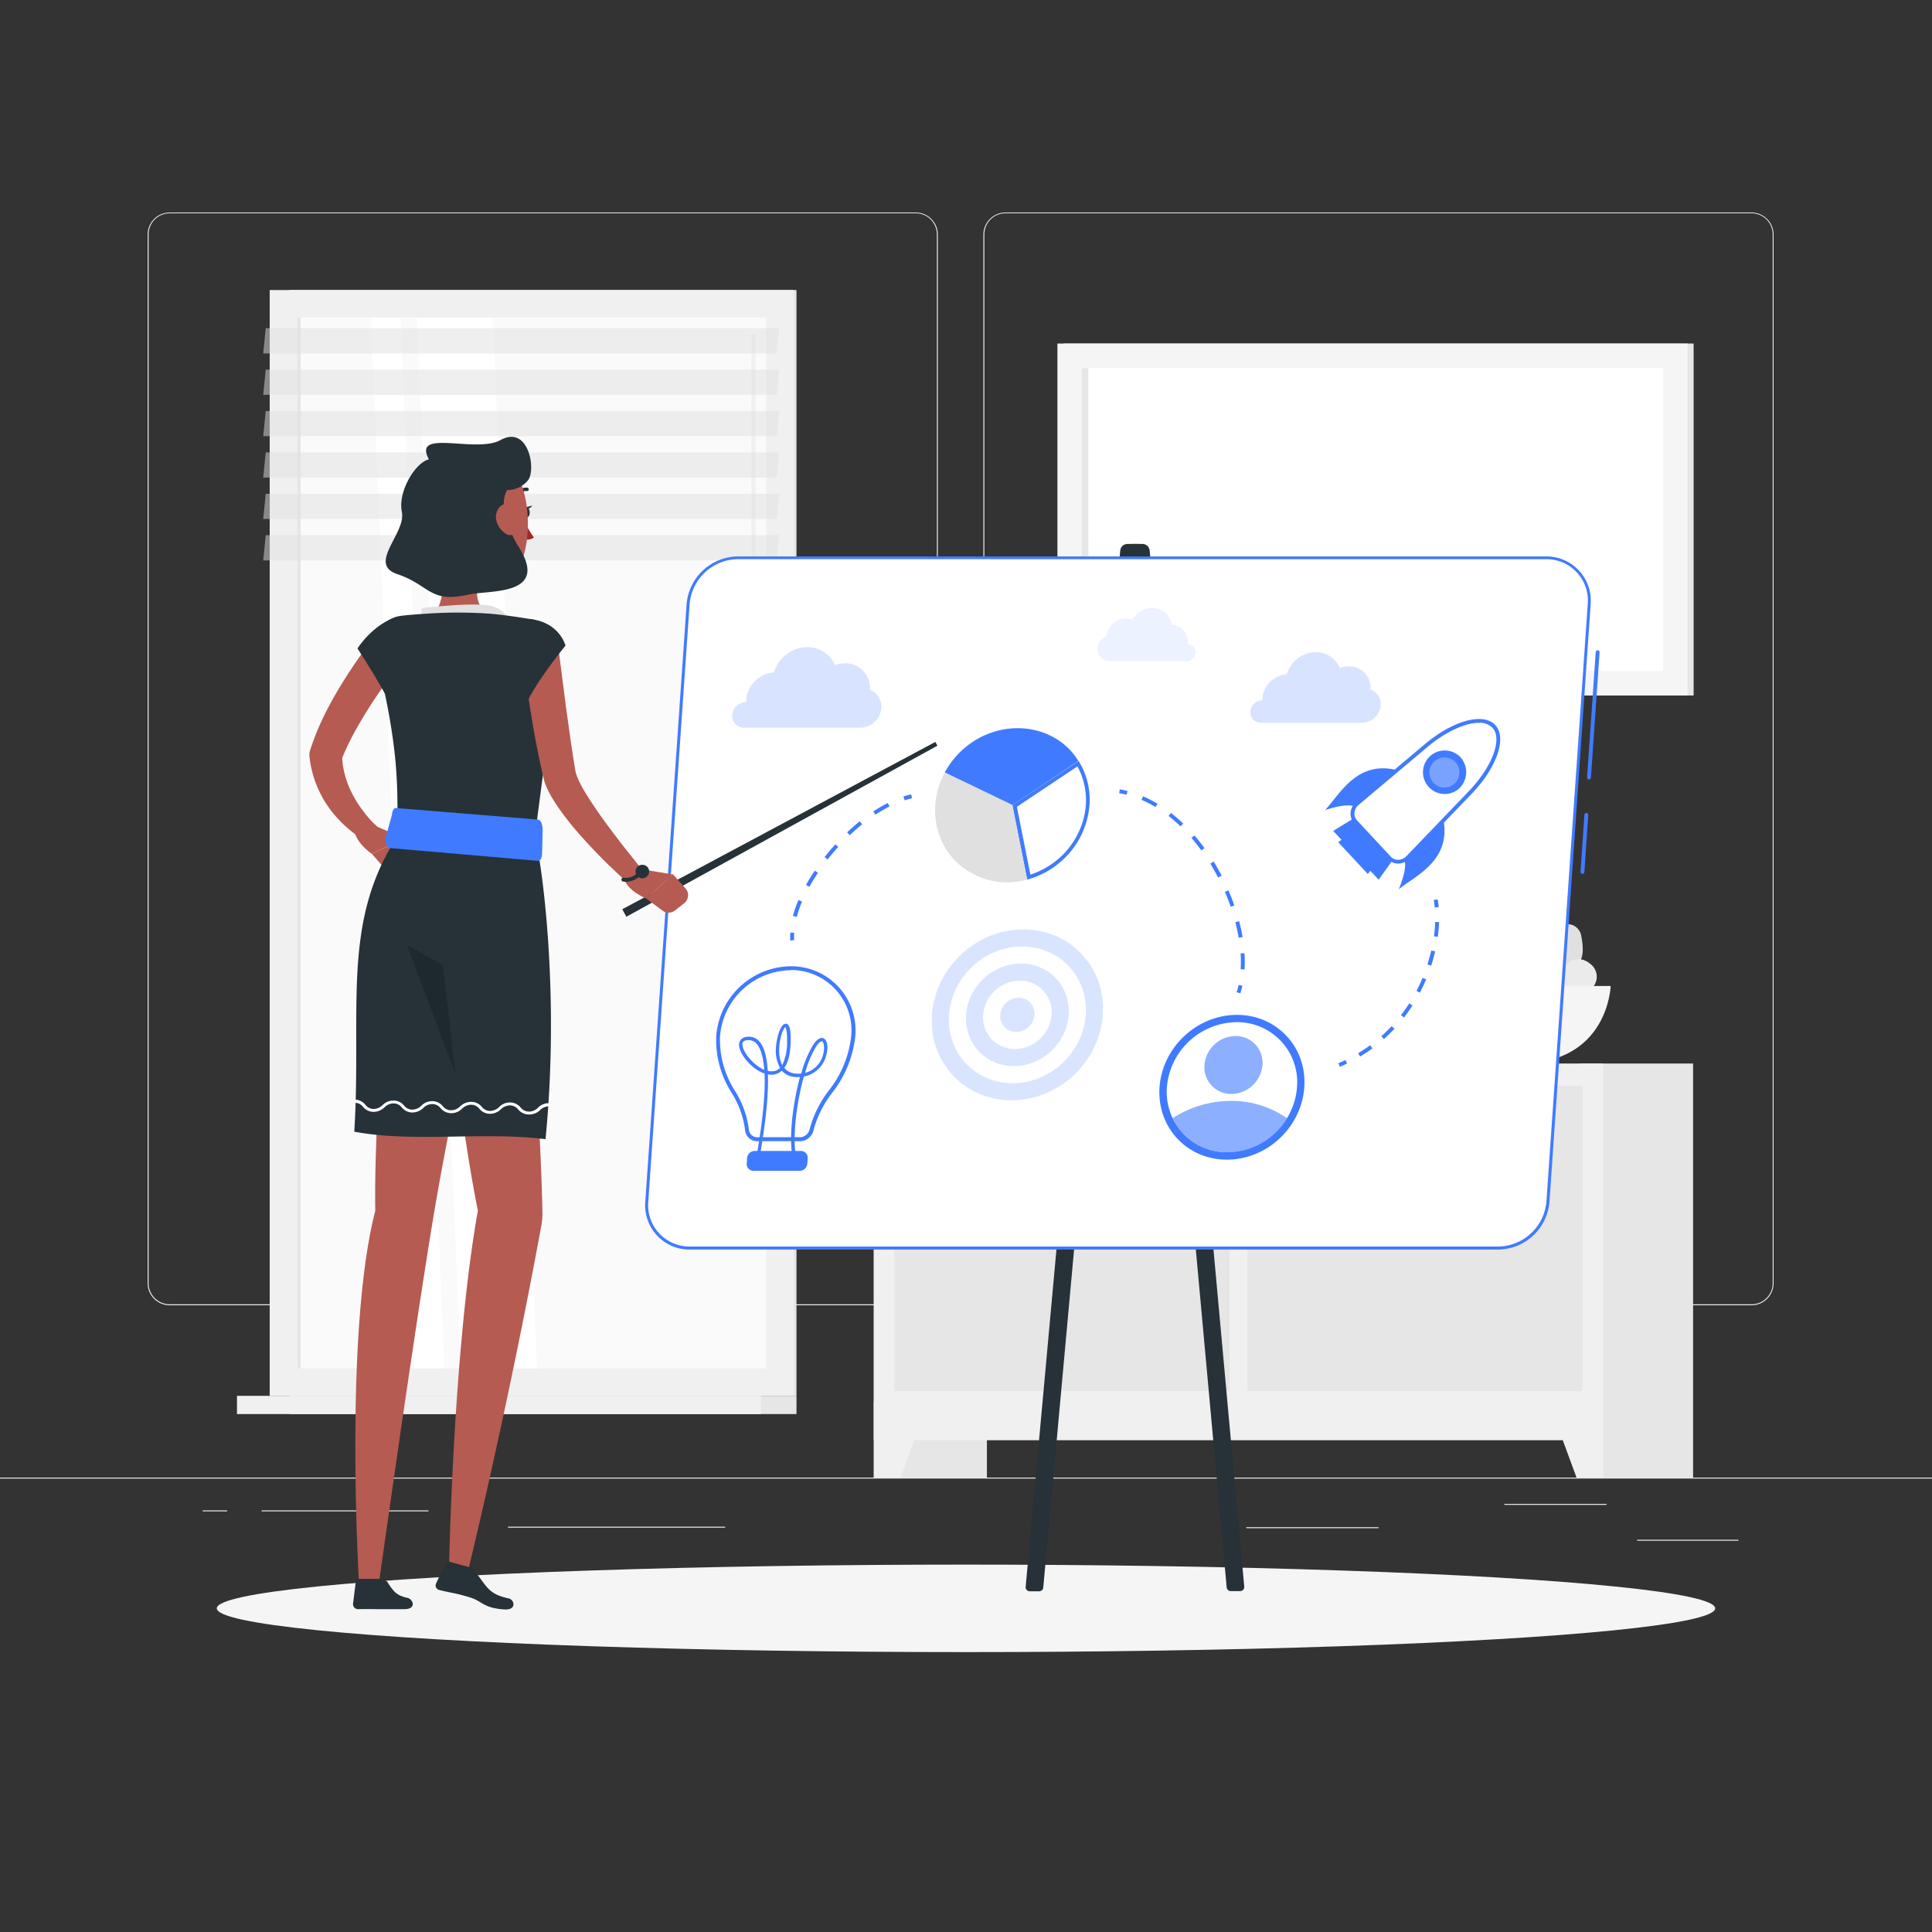
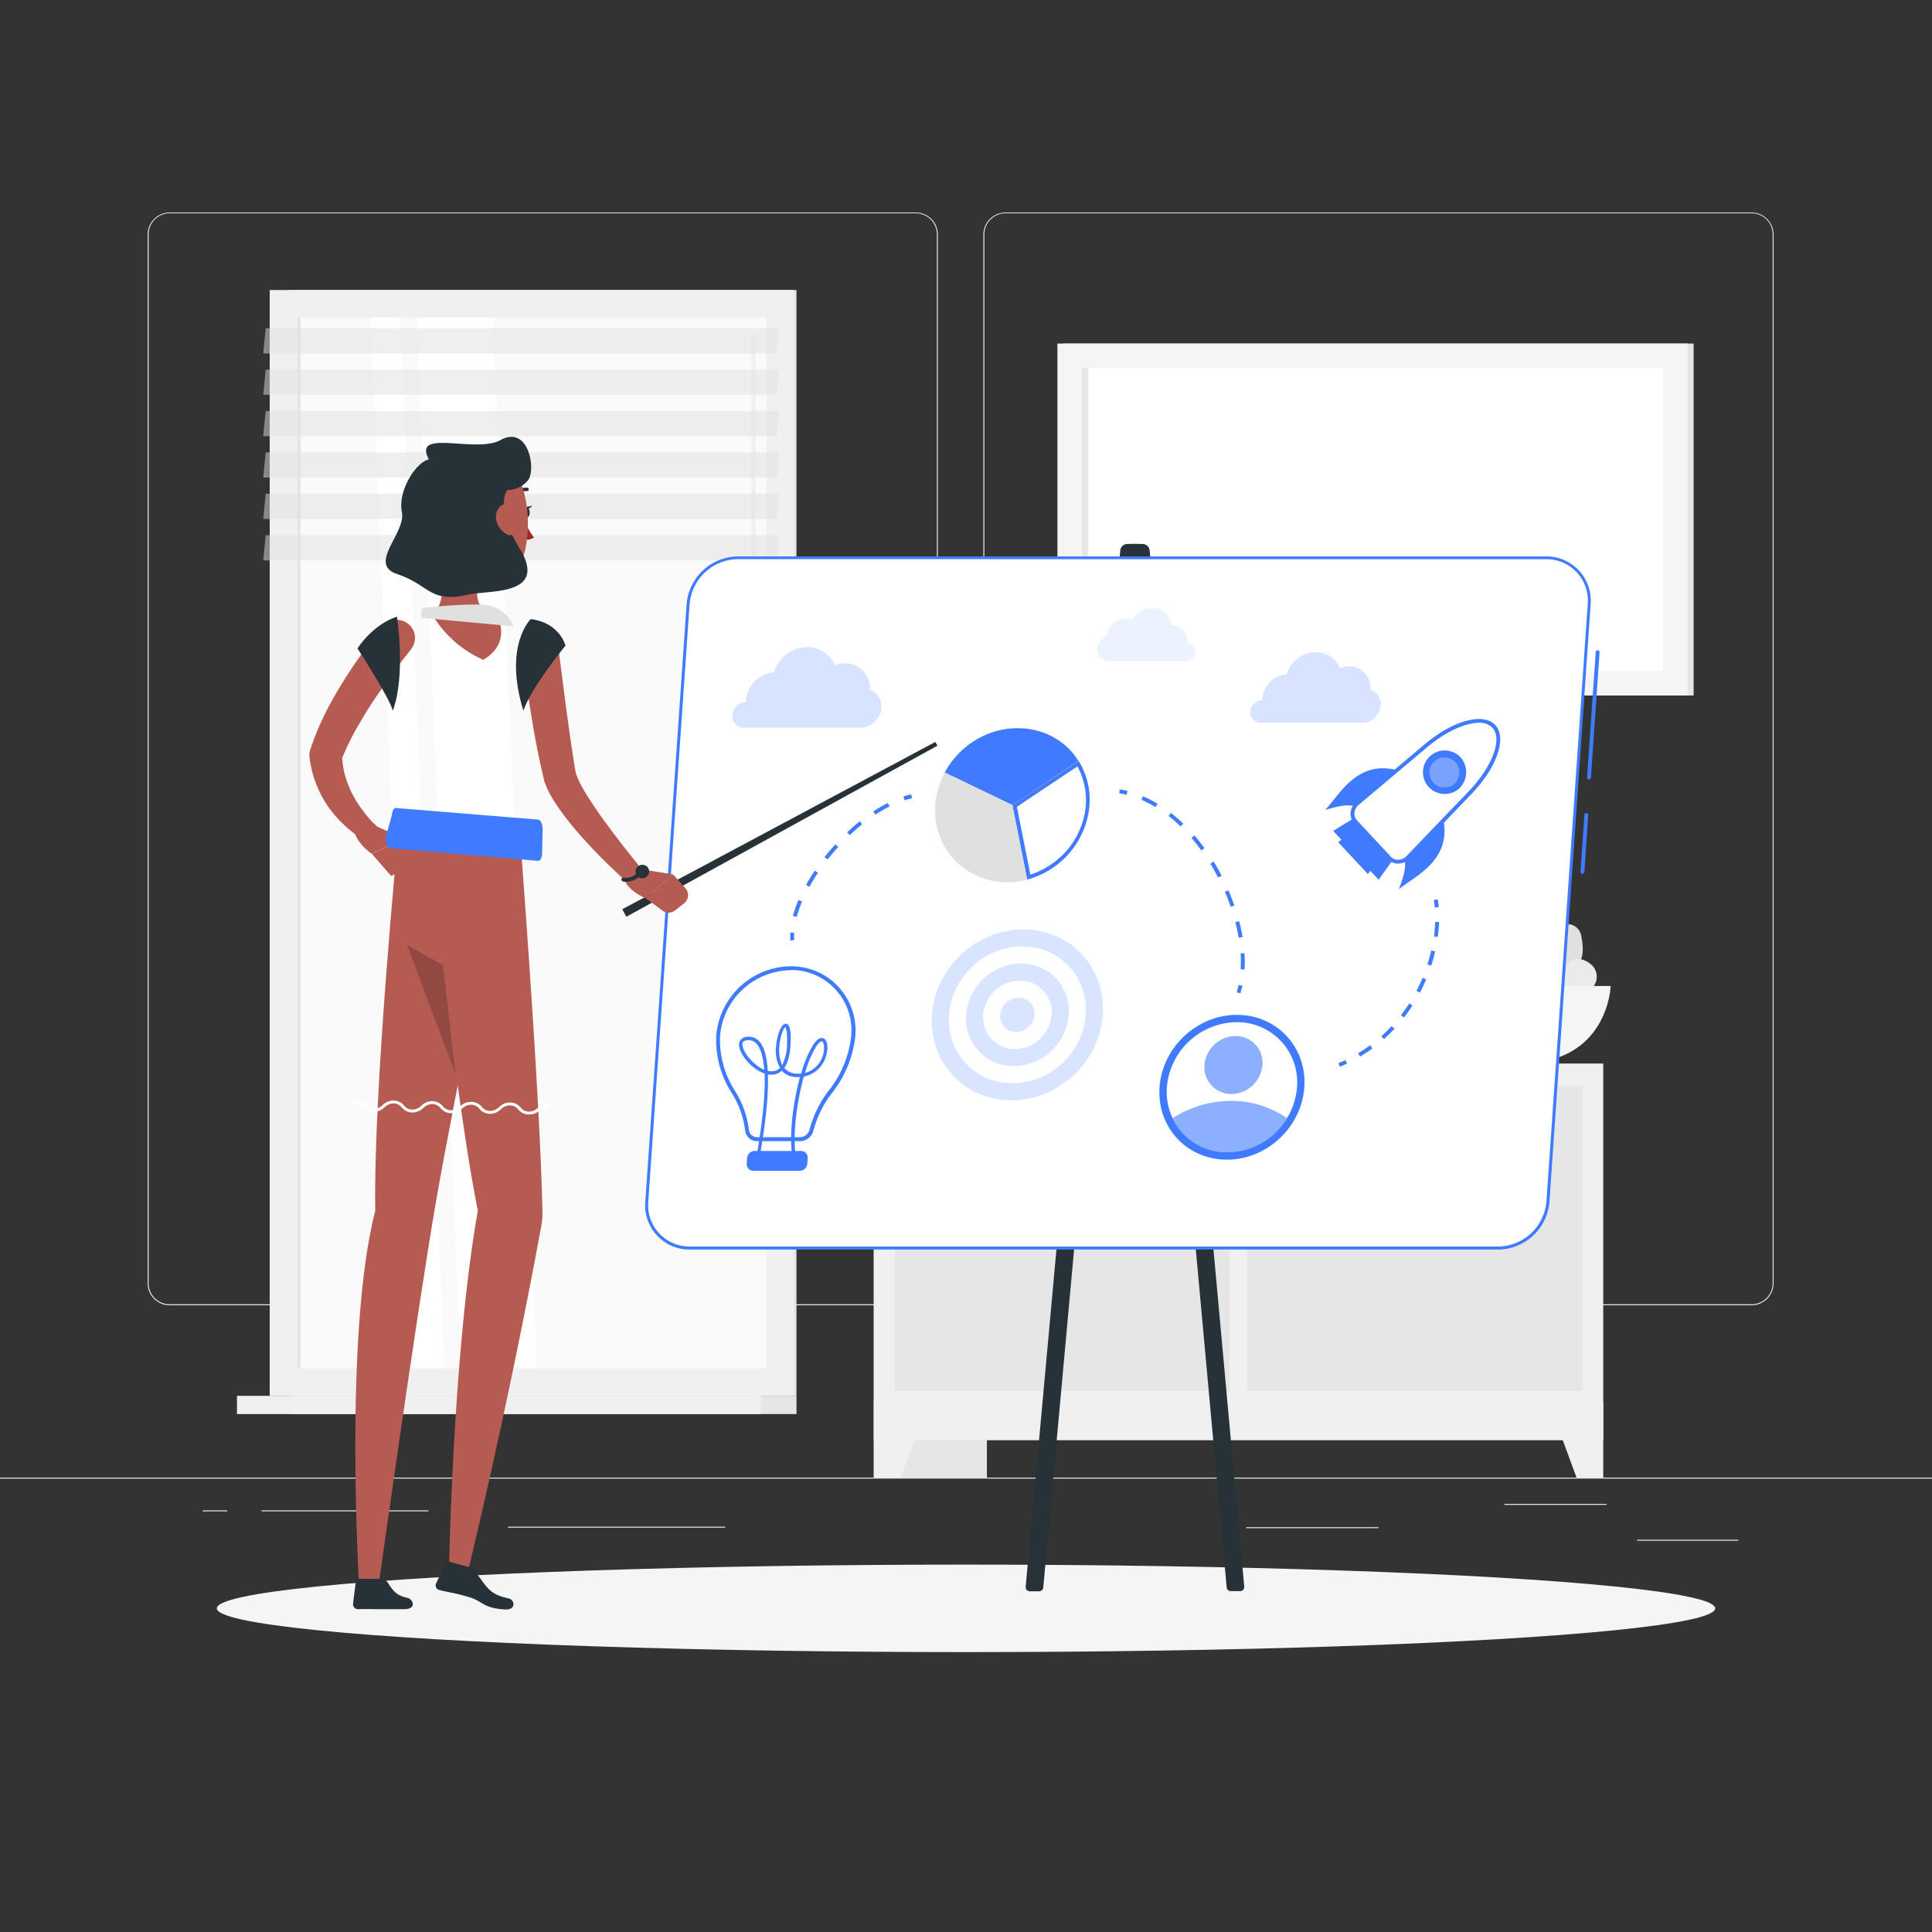
<svg xmlns="http://www.w3.org/2000/svg" viewBox="0 0 500 500">
  <rect x="0" y="0" width="500" height="500" fill="#333333" stroke="none" />
  <g id="freepik--background-complete--inject-7">
    <rect y="382.4" width="500" height="0.25" style="fill:#ebebeb" />
    <rect x="423.67" y="398.49" width="26.23" height="0.25" style="fill:#ebebeb" />
    <rect x="322.53" y="395.24" width="34.23" height="0.25" style="fill:#ebebeb" />
    <rect x="389.33" y="389.21" width="26.44" height="0.25" style="fill:#ebebeb" />
    <rect x="67.7" y="390.89" width="43.19" height="0.25" style="fill:#ebebeb" />
    <rect x="52.46" y="390.89" width="6.33" height="0.25" style="fill:#ebebeb" />
    <rect x="131.47" y="395.11" width="56.2" height="0.25" style="fill:#ebebeb" />
    <path d="M237,337.8H43.91a5.71,5.71,0,0,1-5.7-5.71V60.66A5.71,5.71,0,0,1,43.91,55H237a5.71,5.71,0,0,1,5.71,5.71V332.09A5.71,5.71,0,0,1,237,337.8ZM43.91,55.2a5.46,5.46,0,0,0-5.45,5.46V332.09a5.46,5.46,0,0,0,5.45,5.46H237a5.47,5.47,0,0,0,5.46-5.46V60.66A5.47,5.47,0,0,0,237,55.2Z" style="fill:#ebebeb" />
    <path d="M453.31,337.8H260.21a5.72,5.72,0,0,1-5.71-5.71V60.66A5.72,5.72,0,0,1,260.21,55h193.1A5.71,5.71,0,0,1,459,60.66V332.09A5.71,5.71,0,0,1,453.31,337.8ZM260.21,55.2a5.47,5.47,0,0,0-5.46,5.46V332.09a5.47,5.47,0,0,0,5.46,5.46h193.1a5.47,5.47,0,0,0,5.46-5.46V60.66a5.47,5.47,0,0,0-5.46-5.46Z" style="fill:#ebebeb" />
    <rect x="226.14" y="275.23" width="29.27" height="107.16" transform="translate(481.55 657.63) rotate(180)" style="fill:#e6e6e6" />
    <polygon points="233.05 382.4 226.14 382.4 226.14 362.76 240.29 362.76 233.05 382.4" style="fill:#f0f0f0" />
-     <rect x="408.89" y="275.23" width="29.27" height="107.16" transform="translate(847.06 657.63) rotate(180)" style="fill:#e6e6e6" />
    <rect x="226.14" y="275.23" width="188.78" height="97.49" transform="translate(641.06 647.96) rotate(180)" style="fill:#f0f0f0" />
    <path d="M231.5,281h86.71V360H231.5V281Z" style="fill:#e6e6e6" />
    <path d="M322.85,281h86.71V360H322.85V281Z" style="fill:#e6e6e6" />
    <path d="M336.11,302.36a6.74,6.74,0,1,1,6.73-6.73A6.74,6.74,0,0,1,336.11,302.36Zm0-12.28a5.55,5.55,0,1,0,5.54,5.55A5.56,5.56,0,0,0,336.11,290.08Z" style="fill:#fafafa" />
    <path d="M305,302.36a6.74,6.74,0,1,1,6.73-6.73A6.74,6.74,0,0,1,305,302.36Zm0-12.28a5.55,5.55,0,1,0,5.54,5.55A5.56,5.56,0,0,0,305,290.08Z" style="fill:#fafafa" />
    <polygon points="408.01 382.4 414.92 382.4 414.92 362.76 400.77 362.76 408.01 382.4" style="fill:#f0f0f0" />
-     <path d="M388.85,260.71c1.69-1.65-.1-3.91,2.17-5.5s.32-4,.41-6.23,3.05-2.57,3.9-5.15a5.06,5.06,0,0,0-.67-3.64,4.14,4.14,0,0,0-6.73-1,4,4,0,0,0-.26.32c-1.69,2.25,0,4.42-1.91,5.94s-5.26,1.83-5.15,4.36-2.44,2.75-3.81,4.7c-.83,1.21-.19,3.2.42,4.56a4.16,4.16,0,0,0,2.2,2.11C381.68,262.09,386.12,263.37,388.85,260.71Z" style="fill:#ebebeb" />
    <path d="M392.61,266.69c2.87-1.21,1.75-4.82,5.3-5.68s2.32-4.74,3.48-7.42,5-1.68,7.25-4.43c1.41-1.69,1-4.92.55-7.14a3.62,3.62,0,0,0-3.36-2.85,7.77,7.77,0,0,0-4.48,1c-3.14,1.95-2.16,5.4-5.19,6.35s-7.3-.29-8.38,2.86-4.31,2.19-6.91,3.93c-1.87,1.24-1.8,4.76-1.61,6.66a3.59,3.59,0,0,0,1,2.17C382.3,264.21,387.57,268.82,392.61,266.69Z" style="fill:#e0e0e0" />
    <path d="M390.32,252.18c1.88-1.44,3.85.66,5.76-1.36s4,.25,6.21.49,3-2.65,5.67-3.12a5.07,5.07,0,0,1,3.5,1.18,4.15,4.15,0,0,1,0,6.81l-.36.22c-2.47,1.34-4.38-.61-6.15,1s-2.57,4.94-5.06,4.47-3.08,2-5.2,3.09c-1.31.65-3.19-.27-4.45-1.07a4.14,4.14,0,0,1-1.77-2.48C387.92,259.07,387.29,254.5,390.32,252.18Z" style="fill:#ebebeb" />
    <path d="M370,255.18s.59,20.05,23.42,20.05,23.42-20.05,23.42-20.05Z" style="fill:#f5f5f5" />
    <rect x="275.22" y="88.91" width="163.09" height="91.08" style="fill:#e6e6e6" />
    <rect x="273.66" y="88.91" width="163.09" height="91.08" style="fill:#f5f5f5" />
    <rect x="316.02" y="59.25" width="78.37" height="150.38" transform="translate(489.65 -220.76) rotate(90)" style="fill:#fff" />
    <rect x="241.65" y="133.62" width="78.37" height="1.66" transform="translate(415.28 -146.39) rotate(90)" style="fill:#e6e6e6" />
    <rect x="74.88" y="75.07" width="131.25" height="286.17" transform="translate(281.01 436.3) rotate(180)" style="fill:#e6e6e6" />
    <rect x="69.8" y="75.07" width="135.61" height="286.17" transform="translate(275.21 436.3) rotate(180)" style="fill:#f0f0f0" />
    <rect x="74.88" y="361.24" width="131.25" height="4.72" transform="translate(281.01 727.2) rotate(180)" style="fill:#e6e6e6" />
    <rect x="61.34" y="361.24" width="135.61" height="4.72" transform="translate(258.28 727.2) rotate(180)" style="fill:#f0f0f0" />
    <rect x="1.63" y="157.46" width="271.95" height="121.39" transform="translate(355.76 80.55) rotate(90)" style="fill:#fafafa" />
    <polygon points="138.97 354.13 127.58 82.18 107.88 82.18 119.27 354.13 138.97 354.13" style="fill:#fff" />
    <path d="M195,160.34a.55.55,0,0,0,.55-.55v-73a.55.55,0,0,0-1.09,0v73A.55.55,0,0,0,195,160.34Z" style="fill:#f0f0f0" />
    <polygon points="115.03 354.13 103.65 82.18 95.97 82.18 107.35 354.13 115.03 354.13" style="fill:#fff" />
    <rect x="-58.62" y="217.7" width="271.95" height="0.9" transform="translate(295.51 140.79) rotate(90)" style="fill:#e6e6e6" />
    <polygon points="68.12 91.46 201.02 91.46 201.68 84.94 68.77 84.94 68.12 91.46" style="fill:#e0e0e0;opacity:0.5" />
    <polygon points="68.12 102.17 201.02 102.17 201.68 95.66 68.77 95.66 68.12 102.17" style="fill:#e0e0e0;opacity:0.5" />
    <polygon points="68.12 112.88 201.02 112.88 201.68 106.37 68.77 106.37 68.12 112.88" style="fill:#e0e0e0;opacity:0.5" />
    <polygon points="68.12 123.6 201.02 123.6 201.68 117.08 68.77 117.08 68.12 123.6" style="fill:#e0e0e0;opacity:0.5" />
    <polygon points="68.12 134.31 201.02 134.31 201.68 127.79 68.77 127.79 68.12 134.31" style="fill:#e0e0e0;opacity:0.5" />
    <polygon points="68.12 145.02 201.02 145.02 201.68 138.5 68.77 138.5 68.12 145.02" style="fill:#e0e0e0;opacity:0.5" />
  </g>
  <g id="freepik--Shadow--inject-7">
    <ellipse id="freepik--path--inject-7" cx="250" cy="416.24" rx="193.89" ry="11.32" style="fill:#f5f5f5" />
  </g>
  <g id="freepik--Board--inject-7">
    <path d="M291.75,140.78h2.87L270,410.82a1.07,1.07,0,0,1-1.07,1h-2.42a1.07,1.07,0,0,1-1.07-1.17l24.48-268.15A1.86,1.86,0,0,1,291.75,140.78Z" style="fill:#263238" />
    <path d="M295.68,140.78H292.8l24.66,270a1.07,1.07,0,0,0,1.07,1h2.41a1.07,1.07,0,0,0,1.07-1.17L297.53,142.47A1.86,1.86,0,0,0,295.68,140.78Z" style="fill:#263238" />
    <path d="M409.5,226.14h0a.5.5,0,0,1-.46-.54l1-14.73a.5.5,0,0,1,.53-.47.51.51,0,0,1,.47.54l-1,14.73A.5.5,0,0,1,409.5,226.14Z" style="fill:#407BFF" />
    <path d="M411.19,201.72h0a.5.5,0,0,1-.46-.53l2.24-32.44a.51.51,0,0,1,.53-.46.5.5,0,0,1,.47.53l-2.24,32.43A.5.5,0,0,1,411.19,201.72Z" style="fill:#407BFF" />
    <path d="M400.11,144.33H190.93a13.09,13.09,0,0,0-12.83,12L167.4,311a11.08,11.08,0,0,0,11.17,12H387.75a13.09,13.09,0,0,0,12.83-12l10.7-154.69A11.08,11.08,0,0,0,400.11,144.33Z" style="fill:#fff" />
    <path d="M387.75,323.39H178.57A11.46,11.46,0,0,1,167,311l10.7-154.69A13.46,13.46,0,0,1,190.93,144H400.11a11.46,11.46,0,0,1,11.55,12.4L401,311A13.46,13.46,0,0,1,387.75,323.39ZM190.93,144.71a12.69,12.69,0,0,0-12.46,11.65L167.77,311a10.7,10.7,0,0,0,10.8,11.6H387.75A12.69,12.69,0,0,0,400.21,311l10.7-154.69a10.7,10.7,0,0,0-10.8-11.59Z" style="fill:#407BFF" />
    <g style="opacity:0.2">
      <ellipse cx="263.3" cy="262.64" rx="22.89" ry="21.36" transform="translate(-108.55 256.68) rotate(-44.01)" style="fill:#407BFF" />
      <ellipse cx="263.3" cy="262.64" rx="18.32" ry="17.09" transform="translate(-108.55 256.68) rotate(-44.01)" style="fill:#fff" />
      <ellipse cx="263.3" cy="262.64" rx="13.74" ry="12.82" transform="translate(-108.55 256.68) rotate(-44.01)" style="fill:#407BFF" />
-       <path d="M272.15,262.64a9.63,9.63,0,0,1-9.46,8.85,8.15,8.15,0,0,1-8.24-8.85,9.63,9.63,0,0,1,9.46-8.85A8.16,8.16,0,0,1,272.15,262.64Z" style="fill:#fff" />
+       <path d="M272.15,262.64a9.63,9.63,0,0,1-9.46,8.85,8.15,8.15,0,0,1-8.24-8.85,9.63,9.63,0,0,1,9.46-8.85A8.16,8.16,0,0,1,272.15,262.64" style="fill:#fff" />
      <path d="M267.72,262.64a4.81,4.81,0,0,1-4.73,4.42,4.07,4.07,0,0,1-4.11-4.42,4.8,4.8,0,0,1,4.73-4.42A4.07,4.07,0,0,1,267.72,262.64Z" style="fill:#407BFF" />
    </g>
    <path d="M207,295.34H196a3.11,3.11,0,0,1-3.15-2.7,23.8,23.8,0,0,0-3.49-9.8,25.36,25.36,0,0,1-4-14.77,19.58,19.58,0,0,1,19.21-18,16.62,16.62,0,0,1,16.79,18,28.53,28.53,0,0,1-6,14.75,27.64,27.64,0,0,0-4.86,9.82A3.62,3.62,0,0,1,207,295.34Zm-2.44-44.24a18.56,18.56,0,0,0-18.21,17,24.39,24.39,0,0,0,3.84,14.18,24.63,24.63,0,0,1,3.64,10.2,2.13,2.13,0,0,0,2.16,1.83h11a2.59,2.59,0,0,0,2.49-1.89,28.74,28.74,0,0,1,5-10.18,27.56,27.56,0,0,0,5.82-14.2,15.62,15.62,0,0,0-15.79-17Z" style="fill:#407BFF" />
    <path d="M213.11,268.71c-.56-.21-1.46-.12-2.65,1.68a28.67,28.67,0,0,0-3.1,7.45,7,7,0,0,1-1.3,0,4.06,4.06,0,0,1-3.08-1.47c.91-1.26,1.58-3.42,1.65-6.92.06-3.08-.33-4.52-1.27-4.51-1.34,0-2.28,3.37-2.49,5.62a9.41,9.41,0,0,0,1,5.81,2.88,2.88,0,0,1-2,.87,4.35,4.35,0,0,1-1.18-.1c-.21-3.68-.93-6.22-2.16-7.59a3.51,3.51,0,0,0-3-1.24c-2,.12-2.27,1.5-2.27,2.07,0,2.33,3.21,6.32,6.61,7.45.21,4.7-.35,11.88-2.33,22.83l-.07.41h.89l0-.3c1.77-9.74,2.57-17.33,2.37-22.71a6,6,0,0,0,1.12.07,3.73,3.73,0,0,0,2.47-1.05,4.87,4.87,0,0,0,3.57,1.65,7.36,7.36,0,0,0,1.15,0c-2.12,7.79-3.15,17.86-1.47,22.34h1c-1.83-4.05-.72-14.56,1.46-22.45a7.45,7.45,0,0,0,5.77-5.39C214.44,271.08,214.14,269.14,213.11,268.71Zm-21,1.62c0-.45.15-1.06,1.38-1.14h.23a2.67,2.67,0,0,1,2.13,1c.87,1,1.66,2.94,1.93,6.69C195,275.67,192.15,272.24,192.16,270.33Zm10.31,5.26a7.89,7.89,0,0,1-.75-2.95c-.22-3.34,1.05-6.61,1.55-6.81,0,0,.53.35.47,3.67A13.42,13.42,0,0,1,202.47,275.59ZM213,273a6.55,6.55,0,0,1-4.64,4.66,26.87,26.87,0,0,1,2.87-6.84c.66-1,1.16-1.33,1.43-1.33h.11C213.18,269.72,213.51,271.18,213,273Z" style="fill:#407BFF" />
    <path d="M207,302.46h-12a1.24,1.24,0,0,1-1.26-1.34l.1-1.45a1.48,1.48,0,0,1,1.44-1.35h12a1.25,1.25,0,0,1,1.26,1.35l-.1,1.45A1.47,1.47,0,0,1,207,302.46Z" style="fill:#407BFF" />
    <path d="M207,303h-12a1.72,1.72,0,0,1-1.29-.55,1.74,1.74,0,0,1-.46-1.33l.1-1.45a2,2,0,0,1,1.93-1.81h12a1.73,1.73,0,0,1,1.29.56,1.71,1.71,0,0,1,.46,1.32l-.1,1.45A2,2,0,0,1,207,303Zm-11.77-4.14a1,1,0,0,0-.94.88l-.1,1.45a.81.81,0,0,0,.2.58.75.75,0,0,0,.56.23h12a1,1,0,0,0,.94-.88l.1-1.45a.78.78,0,0,0-.2-.57.76.76,0,0,0-.56-.24Z" style="fill:#407BFF" />
    <polygon points="356.79 227.67 345.03 215.04 351.74 210.9 361.37 221.25 356.79 227.67" style="fill:#407BFF" />
    <polygon points="353.98 226.18 346.33 217.96 353.81 212.34 360.08 219.07 353.98 226.18" style="fill:#407BFF" />
    <path d="M362.46,199.57l-8.81,7.71a4.74,4.74,0,0,1-3.85,1.23c-2.3-.44-6.88,1.14-6.88,1.14C346.66,205.8,351.26,196.11,362.46,199.57Z" style="fill:#407BFF" />
    <path d="M373.39,211.32s-4.45,4.43-8.28,8.27a4.73,4.73,0,0,0-1.49,3.76c.28,2.33-1.62,6.81-1.62,6.81C366.09,226.69,376.06,222.75,373.39,211.32Z" style="fill:#407BFF" />
    <path d="M380.46,205.12c6.5-6.77,9-14.13,6.14-17.15s-10.3-1.07-17.49,5l-17.83,15a3.28,3.28,0,0,0-.46,4.71l8.77,9.43a3.26,3.26,0,0,0,4.73-.14Z" style="fill:#fff" />
    <path d="M361.82,223.5h0a3.5,3.5,0,0,1-2.56-1.11L350.46,213a3.5,3.5,0,0,1-.93-2.64,4,4,0,0,1,1.43-2.8l17.83-15c7.28-6.12,15.1-8.23,18.18-4.92s.44,11-6.15,17.84l-16.14,16.79A4,4,0,0,1,361.82,223.5Zm20.93-36.44c-3.51,0-8.57,2.27-13.32,6.25l-17.82,15a3,3,0,0,0-1.08,2.1,2.49,2.49,0,0,0,.66,1.89l8.77,9.43a2.54,2.54,0,0,0,1.84.79,3.1,3.1,0,0,0,2.16-.93l16.14-16.8c6.11-6.36,8.81-13.59,6.14-16.46A4.59,4.59,0,0,0,382.75,187.06Z" style="fill:#407BFF" />
    <path d="M377.46,204.21A5.63,5.63,0,1,1,378,196,5.81,5.81,0,0,1,377.46,204.21Z" style="fill:#407BFF" />
    <path d="M376.28,202.94a3.89,3.89,0,1,1,.39-5.68A4,4,0,0,1,376.28,202.94Z" style="fill:#fff;opacity:0.3" />
    <ellipse cx="318.82" cy="281.38" rx="19.4" ry="18.1" transform="translate(-105.98 300.52) rotate(-44.01)" style="fill:#407BFF" />
    <path d="M335.66,281.38a17.76,17.76,0,0,1-2.59,8,18.26,18.26,0,0,1-15.41,8.82,15.46,15.46,0,0,1-14.19-8.82,16,16,0,0,1-1.48-8,18.32,18.32,0,0,1,18-16.84A15.52,15.52,0,0,1,335.66,281.38Z" style="fill:#fff" />
    <path d="M333.07,289.39a18.26,18.26,0,0,1-15.41,8.82,15.46,15.46,0,0,1-14.19-8.82,28.05,28.05,0,0,1,15.11-4.48A25.12,25.12,0,0,1,333.07,289.39Z" style="fill:#407BFF;opacity:0.6" />
    <path d="M326.72,275.62a8.17,8.17,0,0,1-8,7.5,6.91,6.91,0,0,1-7-7.5,8.17,8.17,0,0,1,8-7.5A6.91,6.91,0,0,1,326.72,275.62Z" style="fill:#407BFF;opacity:0.6" />
    <path d="M281.77,210.1a19,19,0,0,0-2.62-13.18L262,208.36l3.83,19.27a21.37,21.37,0,0,0,4.95-2,22.12,22.12,0,0,0,4.35-3.17A21.59,21.59,0,0,0,281.77,210.1Z" style="fill:#fff" />
    <path d="M278.83,198.34a18.26,18.26,0,0,1,2,11.61,20.66,20.66,0,0,1-6.32,11.79,21.25,21.25,0,0,1-4.16,3,20.43,20.43,0,0,1-3.69,1.61l-3.49-17.55,15.7-10.48m.32-1.42L262,208.36l3.83,19.27a21.37,21.37,0,0,0,4.95-2,22.12,22.12,0,0,0,4.35-3.17,21.59,21.59,0,0,0,6.62-12.37,19,19,0,0,0-2.62-13.18Z" style="fill:#407BFF" />
    <path d="M262,208.36l-17.5-8.43a21.88,21.88,0,0,1,4.37-5.67c8.27-7.74,21-7.74,28.21,0a17.61,17.61,0,0,1,2,2.66Z" style="fill:#407BFF" />
    <path d="M262,208.36l3.83,19.27a19,19,0,0,1-18.91-5.16c-5.51-5.92-6.48-15-2.42-22.54Z" style="fill:#e0e0e0" />
    <path d="M204.54,243.43a14.11,14.11,0,0,1,0-2.07l1,0a13.59,13.59,0,0,0,0,1.93Z" style="fill:#407BFF" />
    <path d="M206.2,237.3l-1-.26a32.37,32.37,0,0,1,1.45-4.12l.92.4A31.17,31.17,0,0,0,206.2,237.3Zm3.27-7.79-.87-.49c.68-1.23,1.44-2.47,2.26-3.7l.83.56C210.89,227.08,210.14,228.3,209.47,229.51Zm4.72-7.08-.79-.62c.89-1.13,1.83-2.24,2.8-3.3l.74.67C216,220.22,215.06,221.32,214.19,222.43Zm5.73-6.29-.69-.73c1.07-1,2.17-2,3.27-2.85l.62.78C222,214.2,221,215.14,219.92,216.14Zm6.63-5.3L226,210a35.66,35.66,0,0,1,3.76-2.18l.45.89A38.76,38.76,0,0,0,226.55,210.84Z" style="fill:#407BFF" />
    <path d="M234.11,207.12l-.3-1c.66-.22,1.33-.4,2-.55l.22,1C235.39,206.74,234.75,206.91,234.11,207.12Z" style="fill:#407BFF" />
    <path d="M371.32,234.86c-.06-.67-.15-1.32-.26-1.94l1-.17c.12.64.21,1.32.28,2Z" style="fill:#407BFF" />
    <path d="M352,273.43l-.51-.86c1.06-.63,2.11-1.33,3.1-2.06l.59.81C354.16,272.07,353.09,272.78,352,273.43Zm6.16-4.51-.67-.75c.92-.82,1.82-1.7,2.67-2.61l.73.68C360,267.17,359.1,268.07,358.16,268.92Zm5.2-5.59-.79-.61c.75-1,1.47-2,2.14-3.05l.85.54C364.87,261.28,364.13,262.33,363.36,263.33Zm4.11-6.43-.89-.46c.57-1.1,1.11-2.24,1.59-3.38l.92.38C368.6,254.62,368.05,255.78,367.47,256.9Zm2.94-7-1-.3c.38-1.19.71-2.4,1-3.6l1,.22C371.14,247.41,370.8,248.65,370.41,249.86Zm1.7-7.44-1-.14a36.87,36.87,0,0,0,.31-3.71l1,0C372.39,239.84,372.28,241.12,372.11,242.42Z" style="fill:#407BFF" />
    <path d="M346.77,276.08l-.39-.92c.62-.26,1.22-.53,1.81-.81l.43.9C348,275.54,347.4,275.81,346.77,276.08Z" style="fill:#407BFF" />
    <path d="M291.55,205.68c-.64-.16-1.28-.3-1.91-.4l.16-1c.66.11,1.33.25,2,.42Z" style="fill:#407BFF" />
    <path d="M322.09,250.9l-1-.06c0-.57.05-1.16.05-1.75,0-.77,0-1.55-.08-2.34l1-.07c.06.81.09,1.62.09,2.41C322.14,249.7,322.12,250.31,322.09,250.9Zm-1.52-8.24c-.23-1.32-.52-2.67-.87-4l1-.25c.36,1.37.66,2.76.89,4.11Zm-2.07-8c-.45-1.29-.95-2.58-1.49-3.84l.91-.4c.56,1.29,1.07,2.6,1.52,3.92Zm-3.26-7.57c-.64-1.22-1.32-2.43-2-3.59l.85-.53c.73,1.18,1.43,2.41,2.07,3.66Zm-4.33-7c-.82-1.12-1.68-2.21-2.56-3.23l.76-.65c.9,1,1.78,2.15,2.61,3.29Zm-5.38-6.22a40.44,40.44,0,0,0-3.1-2.7l.61-.78a40.49,40.49,0,0,1,3.18,2.76Zm-6.48-5a29,29,0,0,0-3.63-1.87l.39-.92a31.1,31.1,0,0,1,3.76,1.93Z" style="fill:#407BFF" />
    <path d="M321,257.09l-.95-.31c.19-.6.36-1.24.5-1.88l1,.21C321.37,255.79,321.19,256.46,321,257.09Z" style="fill:#407BFF" />
    <path d="M225.14,178.51a6.36,6.36,0,0,0-6.43-6.85,7.23,7.23,0,0,0-2.63.5,7.66,7.66,0,0,0-7.17-4.69,9.1,9.1,0,0,0-8.6,6.54,7.83,7.83,0,0,0-7.22,7.16c0,.18,0,.35,0,.53h0A3.63,3.63,0,0,0,189.5,185a3.06,3.06,0,0,0,3.1,3.33h30.05a5.54,5.54,0,0,0,5.44-5.09A4.68,4.68,0,0,0,225.14,178.51Z" style="fill:#407BFF;opacity:0.2" />
    <path d="M354.69,178.44a5.56,5.56,0,0,0-5.62-6,6.16,6.16,0,0,0-2.3.45,6.71,6.71,0,0,0-6.27-4.11A8,8,0,0,0,333,174.5a6.84,6.84,0,0,0-6.3,6.26c0,.16,0,.31,0,.46h0a3.17,3.17,0,0,0-3.12,2.91,2.69,2.69,0,0,0,2.71,2.92h26.27a4.85,4.85,0,0,0,4.76-4.46A4.08,4.08,0,0,0,354.69,178.44Z" style="fill:#407BFF;opacity:0.2" />
    <path d="M286.42,164.62a5,5,0,0,1,4.87-4.53,4.25,4.25,0,0,1,1.69.34,6,6,0,0,1,5.16-3.1,5,5,0,0,1,5.08,4.32,4.35,4.35,0,0,1,4.11,4.72,2.09,2.09,0,0,1,0,.35h0a2,2,0,0,1,2.05,2.2,2.4,2.4,0,0,1-2.35,2.2H287.17a3.1,3.1,0,0,1-3.13-3.36A3.66,3.66,0,0,1,286.42,164.62Z" style="fill:#407BFF;opacity:0.1" />
  </g>
  <g id="freepik--Character--inject-7">
    <path d="M106.32,168.12c-1.7,2.15-3.52,4.49-5.18,6.82s-3.36,4.67-4.92,7.07-3,4.84-4.39,7.3a70.18,70.18,0,0,0-3.53,7.47l.22-1.62a22.62,22.62,0,0,0,.68,5.16,24.72,24.72,0,0,0,1.9,5,29.94,29.94,0,0,0,3,4.72c.57.76,1.17,1.5,1.82,2.21.32.35.65.7,1,1s.7.7,1,.95l.19.18a2.32,2.32,0,0,1-2.68,3.73,24.1,24.1,0,0,1-3-1.85,32.08,32.08,0,0,1-2.68-2.13A31.11,31.11,0,0,1,85.1,209a28.2,28.2,0,0,1-3.35-6.28,27.5,27.5,0,0,1-1.67-7.07,3.55,3.55,0,0,1,.15-1.39l.07-.23a67.93,67.93,0,0,1,3.59-8.85c1.38-2.81,2.9-5.51,4.51-8.13s3.3-5.18,5.09-7.67,3.59-4.88,5.66-7.31a4.68,4.68,0,0,1,7.24,5.93Z" style="fill:#b55b52" />
    <path d="M96,213.25l8.62,3.72-8.42,4s-4.93-3.36-4.51-7.08Z" style="fill:#b55b52" />
    <polygon points="108.44 223.69 101.19 226.66 96.24 220.97 104.67 216.97 108.44 223.69" style="fill:#b55b52" />
    <path d="M113.67,140.32c1.06,5.47,2.12,15.45-1.69,18.94a29,29,0,0,0,13.09,11.5c7.28-4.3,3.81-10.92,3.81-10.92-6.06-1.65-5.9-6.14-4.84-10.32Z" style="fill:#b55b52" />
    <path d="M109.18,159.89a4.63,4.63,0,0,1,.07-2.52s13.51-1.61,17.78-.57,5.89,5.3,5.89,5.3Z" style="fill:#e0e0e0" />
    <path d="M135.35,132.6c0,.74.4,1.35.88,1.36s.87-.57.86-1.32-.39-1.35-.87-1.37S135.35,131.85,135.35,132.6Z" style="fill:#263238" />
    <path d="M136,131.31l1.76-.47S136.87,132.21,136,131.31Z" style="fill:#263238" />
    <path d="M135.54,134.3a20.67,20.67,0,0,0,2.64,4.81,3.09,3.09,0,0,1-2.62.42Z" style="fill:#a02724" />
    <path d="M133.29,128.56a.5.5,0,0,1-.31-.1.45.45,0,0,1-.07-.62,4.14,4.14,0,0,1,3.54-1.63.45.45,0,0,1,.39.49.41.41,0,0,1-.46.38,3.3,3.3,0,0,0-2.79,1.32A.43.43,0,0,1,133.29,128.56Z" style="fill:#263238" />
    <path d="M110.63,128.88c.59,9.13.65,13,5.23,17.81,6.89,7.23,17.84,4.85,20-4.19,1.9-8.14.61-21.71-8.24-25.58A12,12,0,0,0,110.63,128.88Z" style="fill:#b55b52" />
    <path d="M111,118.88c-3.53.84-8.08,8.34-7,13.6,1.15,5.5-9,13.46-1.21,16.09,8.64,2.92,8.27,7.6,18.52,5.3,5.38-1.2,20.75.38,13.1-12.05-6.56-10.64-3.14-15-3.14-15a6.91,6.91,0,0,0,5.33-2.46c2.24-2.66.22-14.56-7.09-10.46C123.13,117.41,106.59,110.78,111,118.88Z" style="fill:#263238" />
    <path d="M128.36,134.21a5.53,5.53,0,0,0,2.89,4.12c1.8.65,2.27-.73,2.46-2.86.16-1.92-.44-4.81-2.3-5.05S128.16,132.19,128.36,134.21Z" style="fill:#b55b52" />
    <path d="M134.6,216.45s5.25,68.23,5.78,97.27a17.44,17.44,0,0,1-.28,3.46c-8.91,48.51-18.93,89.17-18.93,89.17L116.23,405s1.08-56.08,7.44-91.68C117.4,282.22,111,216.45,111,216.45Z" style="fill:#b55b52" />
    <path d="M131.43,216.45s-13.84,67-18.67,94.95c-5,29.05-14.76,98.79-14.76,98.79H92.93s-4-65.14,4.19-96.87c-.53-31.1,5.9-96.87,5.9-96.87Z" style="fill:#b55b52" />
-     <path d="M143.84,167.31a7.63,7.63,0,0,0-6.31-7.05c-3-.5-6.88-1.09-10.53-1.42a117.32,117.32,0,0,0-16.88,0c-2.16.13-4.26.29-6.16.51a7.85,7.85,0,0,0-6.71,9.78c6,24.57,5.69,33.63,5.58,47.32-14.58,22.4-9.2,44.76-11.14,76.43,15.39,2.88,33.36-.09,49.49,1.94,3.73-37.83-.93-71.52-2.75-78.37C142.14,187.76,144.2,174,143.84,167.31Z" style="fill:#263238" />
    <path d="M102.74,159.59c-6.43,2.09-10.22,8.23-10.22,8.23s8.22,12.6,9.14,16.11C105.08,174.7,102.74,159.59,102.74,159.59Z" style="fill:#263238" />
    <path d="M136.88,288.43h-.07a3.56,3.56,0,0,1-2.7-1.3,2.73,2.73,0,0,0-2.13-1.06,3.43,3.43,0,0,0-2.35,1,4,4,0,0,1-2.87,1.18,3.53,3.53,0,0,1-2.69-1.29,2.74,2.74,0,0,0-2.13-1.06,3.4,3.4,0,0,0-2.34,1,3.88,3.88,0,0,1-2.88,1.19,3.55,3.55,0,0,1-2.69-1.3,2.73,2.73,0,0,0-2.13-1.06,3.27,3.27,0,0,0-2.34,1,4.1,4.1,0,0,1-2.8,1.18h-.07a3.51,3.51,0,0,1-2.69-1.29,2.74,2.74,0,0,0-2.13-1.06,3.28,3.28,0,0,0-2.35,1,4.07,4.07,0,0,1-2.87,1.19,3.54,3.54,0,0,1-2.69-1.3,2.67,2.67,0,0,0-2.12-1.05v-.82a3.54,3.54,0,0,1,2.69,1.3A2.71,2.71,0,0,0,96.66,287,3.35,3.35,0,0,0,99,286a4.08,4.08,0,0,1,2.8-1.18h.07a3.53,3.53,0,0,1,2.69,1.29,2.74,2.74,0,0,0,2.13,1.06,3.3,3.3,0,0,0,2.34-1,3.9,3.9,0,0,1,2.88-1.19,3.54,3.54,0,0,1,2.69,1.3,2.73,2.73,0,0,0,2.13,1.06,3.37,3.37,0,0,0,2.34-1,4.1,4.1,0,0,1,2.8-1.18H122a3.51,3.51,0,0,1,2.69,1.29,2.74,2.74,0,0,0,2.13,1.06,3.47,3.47,0,0,0,2.35-1,3.86,3.86,0,0,1,2.87-1.19,3.56,3.56,0,0,1,2.7,1.3,2.74,2.74,0,0,0,2.13,1.06,3.23,3.23,0,0,0,2.35-1,3.93,3.93,0,0,1,2.88-1.18l0,.81a3.3,3.3,0,0,0-2.35,1A4,4,0,0,1,136.88,288.43Z" style="fill:#fff" />
    <polygon points="117.88 277.92 114.63 249.8 105.32 244.5 117.88 277.92" style="opacity:0.2" />
    <path d="M100.9,219.48l38.39,3.31c.53,0,.94-.7,1-1.75l.15-6.39c0-1.29-.52-2.48-1.16-2.54l-36.84-3c-.53,0-.94.7-1,1.75L99.73,217C99.7,218.23,100.25,219.43,100.9,219.48Z" style="fill:#407BFF" />
    <path d="M144.32,166.23l2.19,17,1.18,8.45c.42,2.8.84,5.59,1.32,8.35l-.08-.32a16.45,16.45,0,0,0,1.27,3.13c.57,1.13,1.25,2.29,2,3.44,1.45,2.31,3.05,4.61,4.72,6.88s3.38,4.55,5.16,6.78,3.56,4.49,5.33,6.7l0,0a2.33,2.33,0,0,1-3.32,3.23c-2.26-1.92-4.38-3.91-6.5-5.94s-4.13-4.16-6.13-6.34-3.93-4.45-5.74-6.9c-.91-1.23-1.8-2.5-2.64-3.88a23.18,23.18,0,0,1-2.26-4.76l0-.08-.06-.23c-1.36-5.75-2.46-11.46-3.36-17.19-.46-2.86-.91-5.72-1.3-8.59s-.76-5.73-1-8.65h0a4.68,4.68,0,0,1,9.3-1.06Z" style="fill:#b55b52" />
    <path d="M137.35,160.23c7.52.9,9,6.85,9,6.85s-8.87,10.76-10.9,16.85C130.24,167,137.35,160.23,137.35,160.23Z" style="fill:#263238" />
    <polygon points="242.6 192.99 162.1 237.25 161.04 235.31 242.07 192.01 242.6 192.99" style="fill:#263238" />
    <path d="M165.23,224.85l9,1.46-7.05,6.18s-5.41-2.06-5.85-5.89Z" style="fill:#b55b52" />
    <path d="M167.67,224.51a1.76,1.76,0,1,1-2.56-.32A1.83,1.83,0,0,1,167.67,224.51Z" style="fill:#263238" />
    <path d="M162,228.21a3.51,3.51,0,0,1-.79-.08.5.5,0,0,1-.37-.6.5.5,0,0,1,.6-.37c.12,0,2.67.53,4.47-2.46a.5.5,0,0,1,.69-.17.51.51,0,0,1,.17.69A5.51,5.51,0,0,1,162,228.21Z" style="fill:#263238" />
    <path d="M177.05,233.78l-2.34,1.83a2.67,2.67,0,0,1-3.24.06l-4.31-3.18,7.05-6.18,3.18,3.58A2.68,2.68,0,0,1,177.05,233.78Z" style="fill:#b55b52" />
    <path d="M122,405.73l-5.85-1.6a.7.7,0,0,0-.81.35l-2.48,5.3a1.21,1.21,0,0,0,.8,1.7c3.13.8,4,.72,7.93,1.92,3.33,1,3.39,2.75,8.92,3.12,3.34.22,2.59-2.54,1.18-2.84-5-1.07-5.49-2.72-8.3-6.39C123,406.72,122.71,405.92,122,405.73Z" style="fill:#263238" />
    <path d="M98.75,408.61h-6a.63.63,0,0,0-.65.56L91.37,415a1.29,1.29,0,0,0,1.28,1.45c3.2-.06,2.17,0,6.2,0h5.75c3.35,0,2.29-2.6.87-2.92-2.8-.61-3.58-1.6-5-3.77A2.22,2.22,0,0,0,98.75,408.61Z" style="fill:#263238" />
  </g>
</svg>